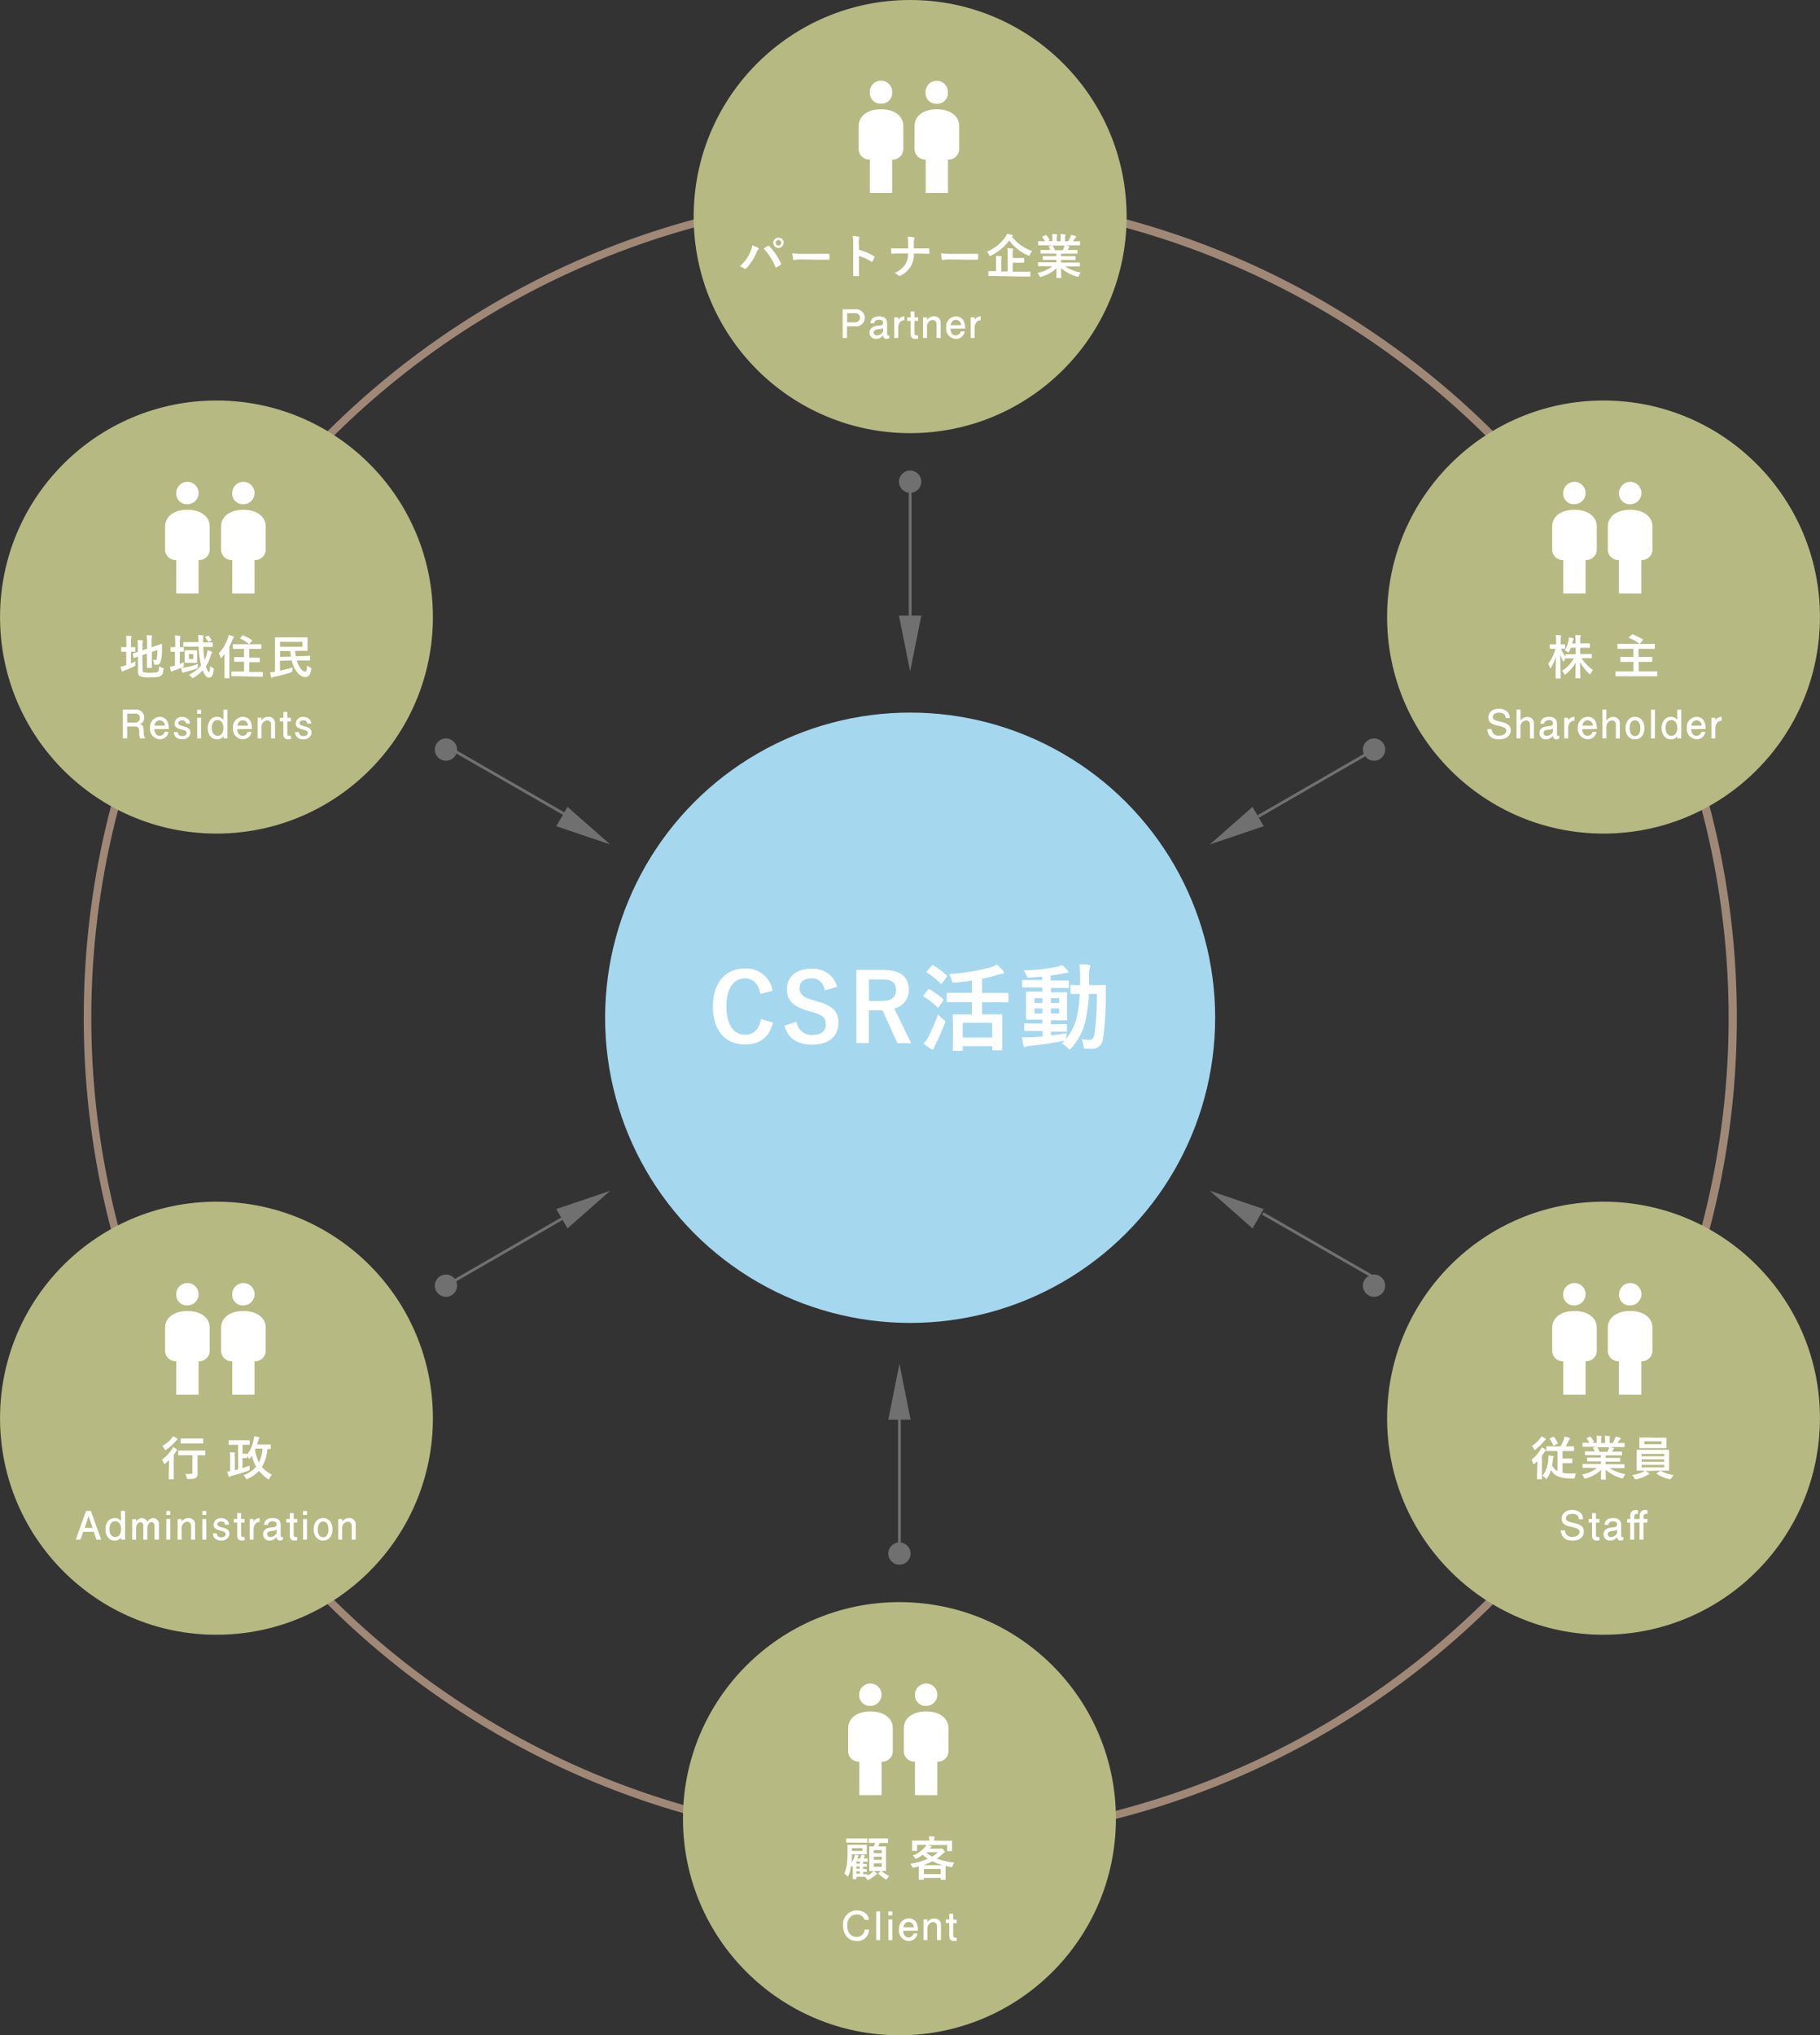
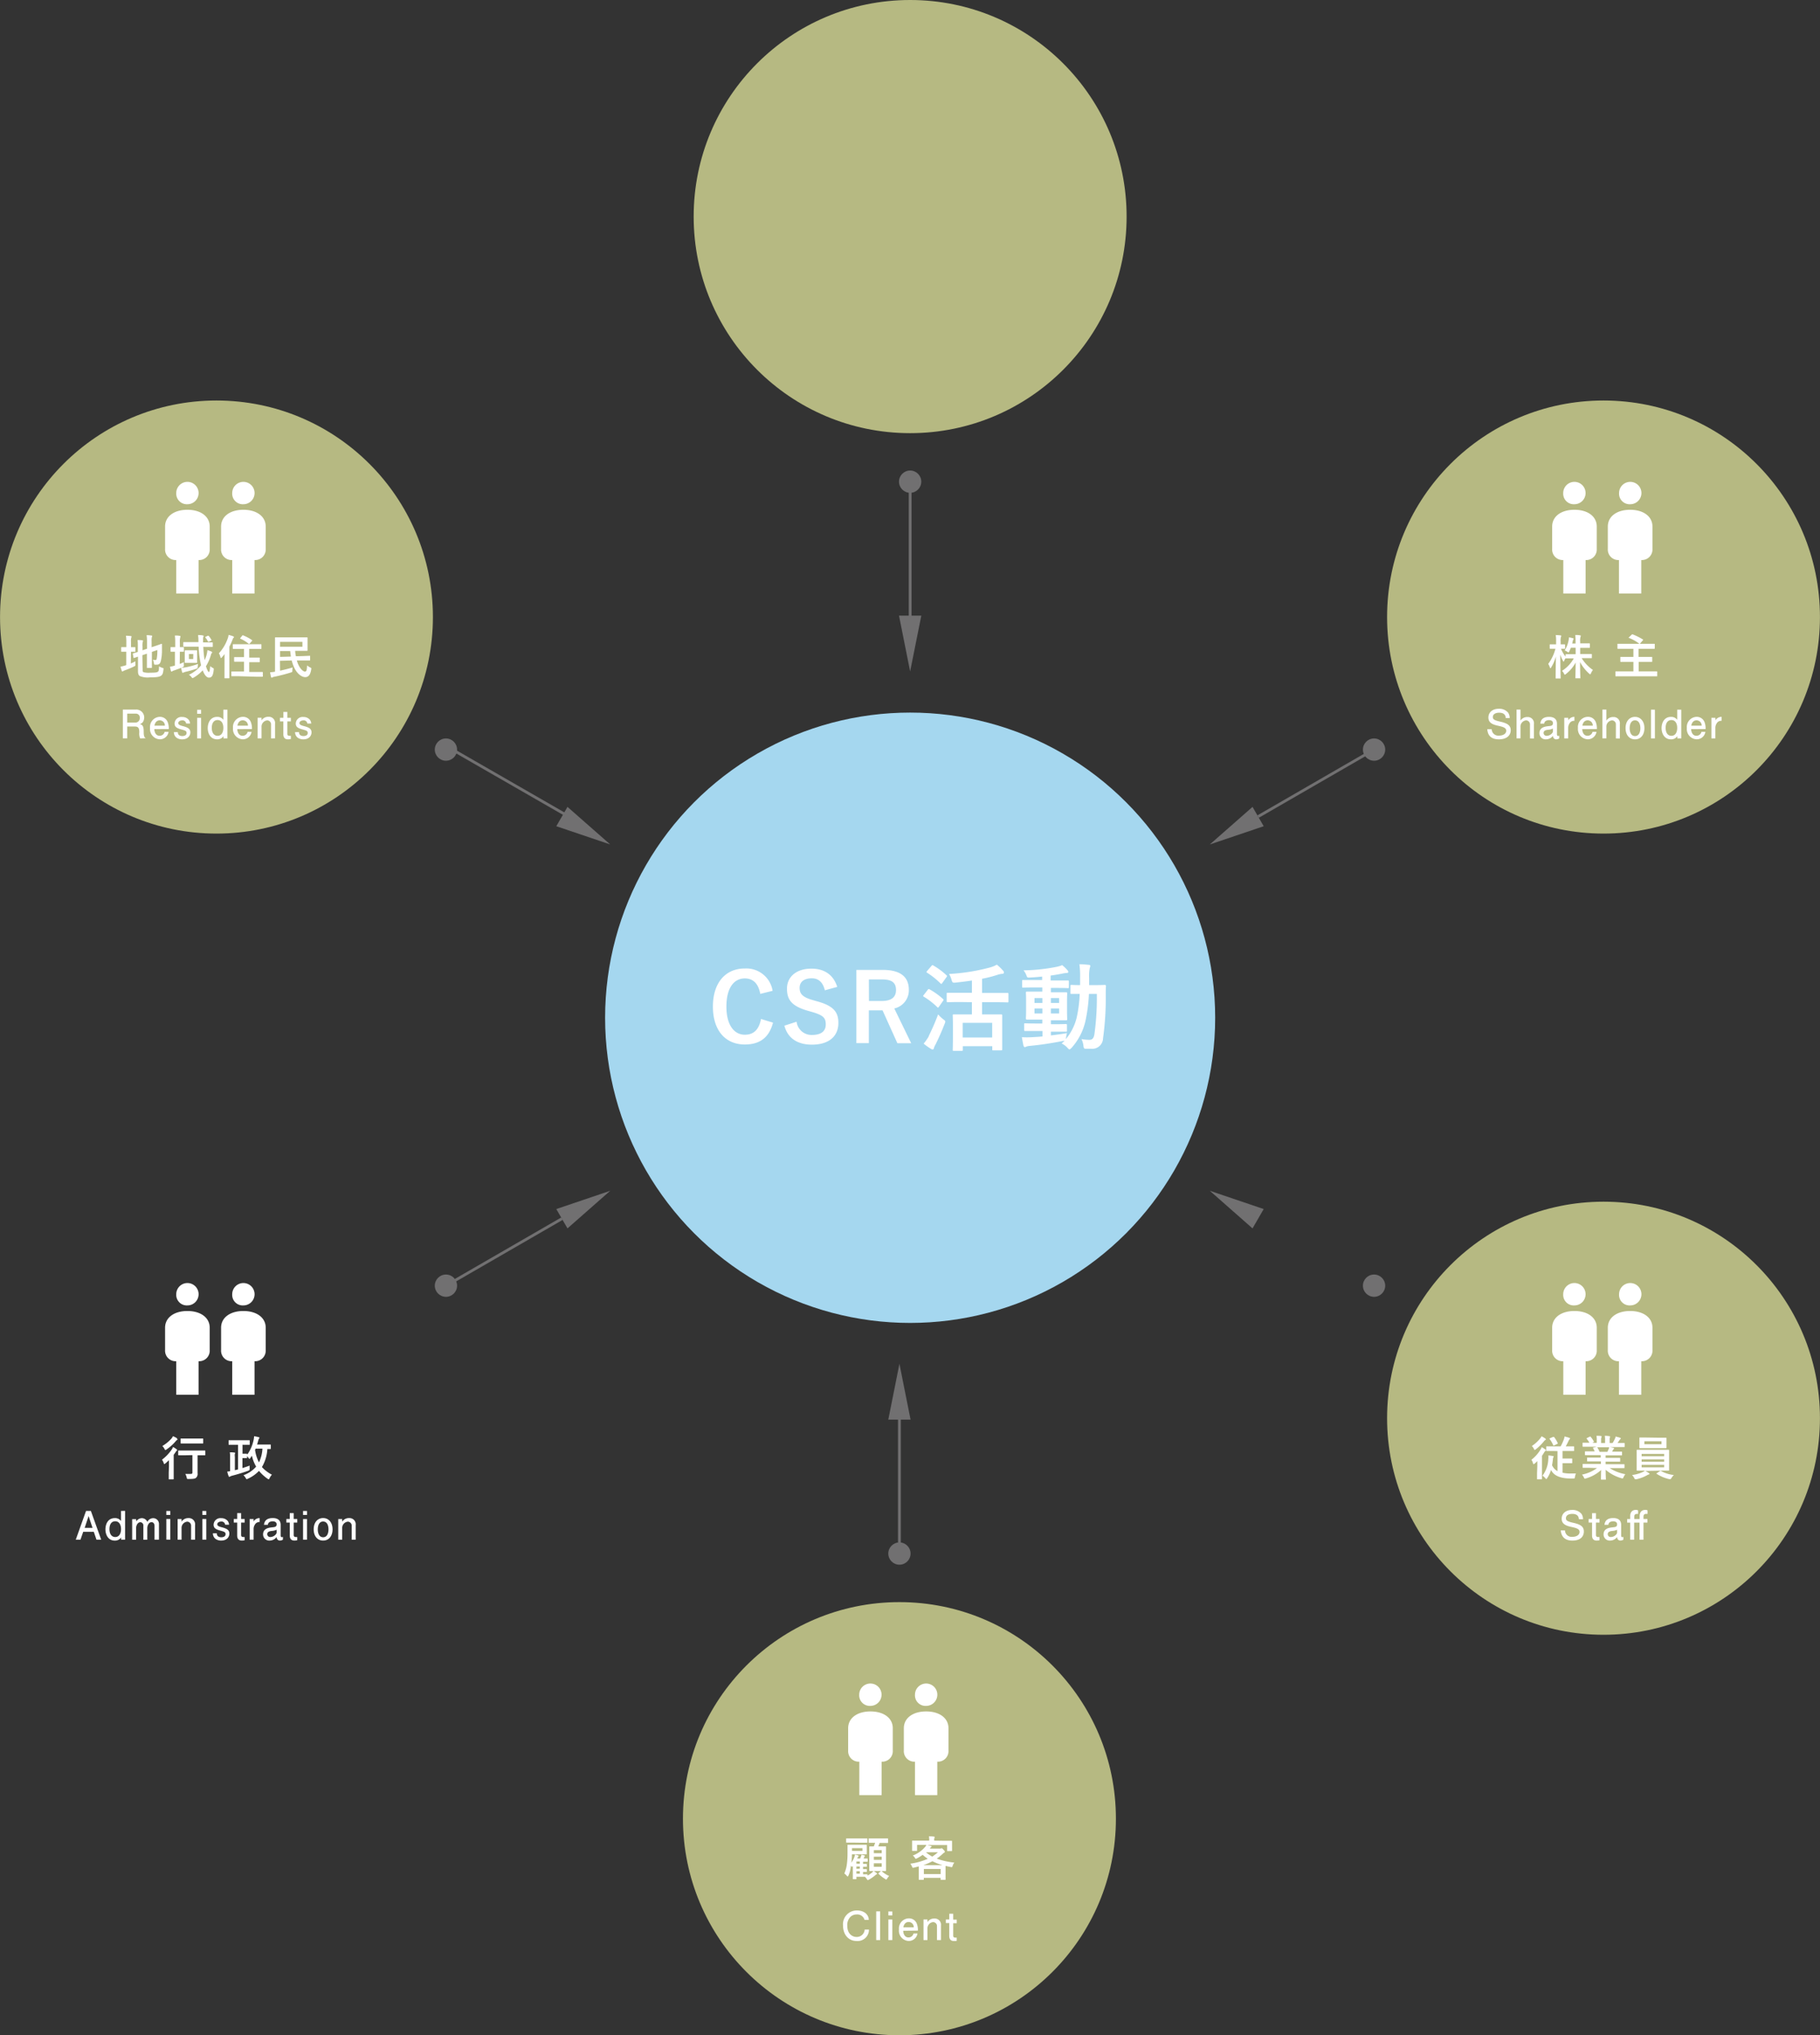
<svg xmlns="http://www.w3.org/2000/svg" viewBox="0 0 462.41 516.86">
  <rect x="0" y="0" width="462.41" height="516.86" fill="#333333" stroke="none" />
  <defs>
    <style>.cls-1{fill:#a5d7ef}.cls-2{fill:#a08877}.cls-3{fill:#b6b982}.cls-4{fill:#fff}.cls-5{fill:#717071}</style>
  </defs>
  <title>article</title>
  <g id="レイヤー_2" data-name="レイヤー 2">
    <g id="body">
      <circle class="cls-1" cx="231.24" cy="258.46" r="77.5" />
-       <path class="cls-2" d="M231.24 50.46a208.06 208.06 0 0 1 81 399.66A208.05 208.05 0 0 1 150.28 66.81a206.61 206.61 0 0 1 81-16.35m0-2c-116 0-210 94-210 210s94 210 210 210 210-94 210-210-94-210-210-210z" />
      <circle class="cls-3" cx="231.24" cy="55" r="55" />
-       <path class="cls-4" d="M221 49h5.67v-8.48a2.67 2.67 0 0 0 2.83-2.83V32c0-2.55-2.26-4.25-5.66-4.25s-5.67 1.7-5.67 4.25v5.67a2.67 2.67 0 0 0 2.83 2.85V49zm2.84-22.68a2.67 2.67 0 0 0 2.83-2.83 2.84 2.84 0 1 0-5.67 0 2.67 2.67 0 0 0 2.84 2.83zM235.19 49h5.67v-8.48a2.68 2.68 0 0 0 2.84-2.83V32c0-2.55-2.27-4.25-5.67-4.25s-5.67 1.7-5.67 4.25v5.67a2.67 2.67 0 0 0 2.83 2.83V49zM238 26.35a2.67 2.67 0 0 0 2.83-2.83 2.84 2.84 0 1 0-5.67 0 2.68 2.68 0 0 0 2.84 2.83zM190.59 64.1a6 6 0 0 0 .53-1.78 11.67 11.67 0 0 1 1.49.61.21.21 0 0 1 .15.19.35.35 0 0 1-.12.24 2.18 2.18 0 0 0-.42.74 13.47 13.47 0 0 1-2.57 4 .45.45 0 0 1-.34.17.39.39 0 0 1-.27-.11 3.17 3.17 0 0 0-1.06-.52 10.84 10.84 0 0 0 2.61-3.54zm4.48-1.64a.34.34 0 0 1 .17-.07.26.26 0 0 1 .18.1 14.94 14.94 0 0 1 3 4.4.37.37 0 0 1 0 .17.24.24 0 0 1-.12.19 6.77 6.77 0 0 1-1 .63c-.15.08-.24.05-.29-.1a15.43 15.43 0 0 0-3-4.67zm4-.81a1.3 1.3 0 1 1-1.29-1.28 1.27 1.27 0 0 1 1.33 1.28zm-2 0a.69.69 0 0 0 .71.71.71.71 0 0 0 0-1.42.69.69 0 0 0-.67.71zm6.45 4.23a9.13 9.13 0 0 0-1.76.15c-.15 0-.24-.07-.28-.26a13 13 0 0 1-.18-1.45 15.31 15.31 0 0 0 2.59.15h6.62c.18 0 .22 0 .22.17a10.65 10.65 0 0 1 0 1.13c0 .14 0 .19-.22.18h-2.67zm14.72-2.46a17.44 17.44 0 0 1 3.82 1.63c.13.08.19.16.13.32a7.73 7.73 0 0 1-.52 1c0 .08-.09.13-.15.13a.16.16 0 0 1-.13-.06 13.34 13.34 0 0 0-3.16-1.44v2.6c0 .78 0 1.48.05 2.35 0 .14-.05.18-.22.18a9.37 9.37 0 0 1-1.06 0c-.17 0-.23 0-.23-.18v-8.27a9.49 9.49 0 0 0-.12-1.77 10.12 10.12 0 0 1 1.5.19c.16 0 .22.11.22.21a.6.6 0 0 1-.09.27 3 3 0 0 0-.09 1.13zm15.57-.34h2.08c.17 0 .22 0 .23.22a7.22 7.22 0 0 1 0 .93c0 .19-.05.23-.23.23-.43 0-1.34-.05-2-.05h-1.7a6.25 6.25 0 0 1-.82 3.28 6.6 6.6 0 0 1-2.56 2.31.52.52 0 0 1-.28.08.32.32 0 0 1-.26-.12 3.46 3.46 0 0 0-1-.66 6 6 0 0 0 2.73-2.15 5.14 5.14 0 0 0 .73-2.77h-2.33c-.59 0-1.27.05-1.73.06-.16 0-.19 0-.22-.23s-.06-.74-.08-1.18c.78.06 1.45.06 2 .06h2.36v-1.78a5.05 5.05 0 0 0-.14-1.21 9.09 9.09 0 0 1 1.59.17c.13 0 .18.08.18.17a.92.92 0 0 1-.08.26 2.19 2.19 0 0 0-.1.73v1.65zm7.51 2.8a9.13 9.13 0 0 0-1.76.15c-.15 0-.24-.07-.28-.26a13 13 0 0 1-.18-1.45 15.31 15.31 0 0 0 2.59.15h6.62c.18 0 .22 0 .22.17a10.65 10.65 0 0 1 0 1.13c0 .14-.05.19-.22.18h-2.67zm15.78-5.78a11.07 11.07 0 0 0 5.13 3.64 3.72 3.72 0 0 0-.54.92c-.08.22-.12.3-.2.3a.94.94 0 0 1-.28-.1 11.46 11.46 0 0 1-4.79-3.79 13.06 13.06 0 0 1-4.61 3.84.91.91 0 0 1-.29.12c-.08 0-.12-.08-.21-.29a3.07 3.07 0 0 0-.57-.82 10.6 10.6 0 0 0 4.63-3.65 3.11 3.11 0 0 0 .45-.89 11.13 11.13 0 0 1 1.29.27c.13 0 .22.09.22.19s-.05.13-.14.18zm-4.35 10h-1.52c-.09 0-.12 0-.12-.12V69c0-.12 0-.14.12-.14h1.84V66.3A5.17 5.17 0 0 0 253 65c.46 0 .93 0 1.36.08.12 0 .19.07.19.13a.61.61 0 0 1-.08.25 2.66 2.66 0 0 0-.08.88v2.59H256v-4.57a6.75 6.75 0 0 0-.08-1.31c.44 0 .93 0 1.34.09.12 0 .19.07.19.13a.66.66 0 0 1-.07.26 2.42 2.42 0 0 0-.07.86v1.12h2.76c.08 0 .13 0 .13.13v.93c0 .12 0 .14-.13.14h-2.76v2.27h4.35c.07 0 .13 0 .13.14v1c0 .1 0 .12-.13.12h-1.5zm12.63-2.51h-1.51c-.07 0-.14 0-.14-.13v-.71c0-.13 0-.14.14-.14h4.51V66h-3.34c-.07 0-.12 0-.12-.14v-.68c0-.13 0-.14.12-.14h3.34v-.63h-3.86c-.07 0-.14 0-.14-.12v-.71c0-.12 0-.13.14-.13h2.34c-.13-.28-.25-.52-.38-.75s-.08-.16.08-.21l.78-.21h-3.43c-.07 0-.14 0-.14-.13v-.74c0-.14 0-.15.14-.15h1.6a5.45 5.45 0 0 0-.69-1c-.07-.09 0-.14.1-.21l.69-.32c.12-.06.16-.05.23 0a6.29 6.29 0 0 1 .8 1.16c.06.11.06.12-.09.2l-.29.15h1.12v-.79a4.31 4.31 0 0 0-.08-1c.38 0 .84 0 1.17.07.09 0 .14 0 .14.11a.58.58 0 0 1-.05.21 2 2 0 0 0-.07.66v.79h1v-.78a5 5 0 0 0-.07-1.06 10.32 10.32 0 0 1 1.15.09c.11 0 .16 0 .16.1a.73.73 0 0 1-.05.2 1.76 1.76 0 0 0-.07.66v.79h.74a7.47 7.47 0 0 0 .55-1 2.18 2.18 0 0 0 .21-.64 8.75 8.75 0 0 1 1.16.31c.11 0 .16.09.16.15a.26.26 0 0 1-.12.21.91.91 0 0 0-.21.23c-.15.25-.32.49-.49.73h1.68c.07 0 .13 0 .13.15v.74c0 .12 0 .13-.13.13h-3.61c.31.06.59.12.95.21.09 0 .15.08.15.15a.22.22 0 0 1-.13.18c-.06 0-.12.17-.17.25l-.21.38h2.33c.07 0 .14 0 .14.13v.71c0 .11 0 .12-.14.12h-4.02v.63h3.56c.07 0 .13 0 .13.14v.68c0 .12 0 .14-.13.14h-3.56v.65h4.66c.07 0 .13 0 .13.14v.71c0 .12 0 .13-.13.13h-3.65a11 11 0 0 0 4 1.55 3.4 3.4 0 0 0-.47.77c-.1.23-.14.31-.26.31a1.08 1.08 0 0 1-.28-.06 10.43 10.43 0 0 1-4-2.14c0 1.42.06 2.17.06 2.37s0 .13-.13.13h-1c-.11 0-.12 0-.12-.13s0-.9.05-2.32a9.68 9.68 0 0 1-3.85 2.14.85.85 0 0 1-.28.07c-.11 0-.15-.08-.26-.31a3.3 3.3 0 0 0-.48-.72 9.82 9.82 0 0 0 3.82-1.66zm4.62-4.05a6.65 6.65 0 0 0 .32-.69 2.18 2.18 0 0 0 .14-.48h-3.06s.06.05.09.09a6.78 6.78 0 0 1 .54 1.08zm-52.66 19.31h-2.14v3h-1.11v-7.3h3.25a2.17 2.17 0 1 1 0 4.32zm0-3.32h-2.1v2.32h2.1a1.16 1.16 0 1 0 0-2.32zm7.87 6.54a.82.82 0 0 1-.7-.36 1.06 1.06 0 0 1-.15-.54 2.21 2.21 0 0 1-1.77.9 1.56 1.56 0 0 1-1.67-1.57c0-1.56 1.53-1.71 2.35-1.8.61-.06 1.09-.1 1.09-.76s-.65-.76-1-.76-1.17.11-1.22.89h-1c.1-.58.31-1.72 2.25-1.72 1 0 2 .38 2 1.74v2.68c0 .23.06.44.32.44a.37.37 0 0 0 .25-.11v.75a1.53 1.53 0 0 1-.75.22zm-.85-2.75a3.53 3.53 0 0 1-1.32.31c-.42.07-1.06.17-1.06.82a.73.73 0 0 0 .78.72c.85 0 1.6-.7 1.6-1.16zm4.42-1.62a2.2 2.2 0 0 0-.57 1.33v2.8h-1v-5.24h1l.05.62a1.78 1.78 0 0 1 1.37-.86.36.36 0 0 1 .16 0v1a1.36 1.36 0 0 0-1.01.35zm3.75 4.37c-.9 0-1.18-.59-1.18-1.29V81.5h-.86v-.91h.86V79.1h1v1.49h.9v.91h-.9v3.16c0 .4.25.51.59.51a2.24 2.24 0 0 0 .31 0V86a2.7 2.7 0 0 1-.72.07zm5.41-.24v-3.51a1 1 0 0 0-1-1.06 1.6 1.6 0 0 0-1.42 1.7v2.87h-1v-5.24h1v.67a2 2 0 0 1 1.75-.91 1.58 1.58 0 0 1 1.73 1.79v3.69zm3.54-2.37c0 .39.18 1.7 1.34 1.7a1.29 1.29 0 0 0 1.28-1h1a2.22 2.22 0 0 1-2.25 1.91 2.61 2.61 0 0 1-2.46-2.89 2.57 2.57 0 0 1 2.51-2.83 2.1 2.1 0 0 1 2.05 1.4 4.5 4.5 0 0 1 .25 1.71zm1.39-2.23c-1.06 0-1.29 1-1.36 1.36h2.65a1.31 1.31 0 0 0-1.29-1.36zm5.33.47a2.2 2.2 0 0 0-.57 1.33v2.8h-1v-5.24h1v.62a1.78 1.78 0 0 1 1.37-.86.36.36 0 0 1 .16 0v1a1.36 1.36 0 0 0-.96.35z" />
      <circle class="cls-5" cx="231.24" cy="122.32" r="2.83" />
      <path class="cls-5" d="M231.24 170.51l-2.83-14.17h5.67l-2.84 14.17zm-.35-48.19h.71v34.02h-.71z" />
      <circle class="cls-3" cx="55" cy="156.7" r="54.99" />
      <circle class="cls-5" cx="113.3" cy="190.36" r="2.83" />
      <path class="cls-5" d="M155.04 214.45l-13.7-4.63 2.84-4.91 10.86 9.54z" />
      <path class="cls-5" transform="matrix(.5 -.87 .87 .5 -108.2 210.31)" d="M127.68 181.85h.71v34.02h-.71z" />
-       <circle class="cls-3" cx="55" cy="360.16" r="54.99" />
      <circle class="cls-5" cx="113.3" cy="326.5" r="2.83" />
      <path class="cls-5" d="M155.04 302.4l-10.86 9.55-2.84-4.91 13.7-4.64z" />
      <path class="cls-5" transform="rotate(-30 128.036 317.987)" d="M111.02 317.64h34.02v.71h-34.02z" />
      <circle class="cls-3" cx="228.52" cy="461.86" r="55" />
      <circle class="cls-5" cx="228.52" cy="394.53" r="2.83" />
      <path class="cls-5" d="M228.52 346.34l2.83 14.18h-5.66l2.83-14.18zm-.36 14.18h.71v34.02h-.71z" />
      <circle class="cls-3" cx="407.41" cy="360.16" r="54.99" />
      <circle class="cls-5" cx="349.11" cy="326.5" r="2.83" />
      <path class="cls-5" d="M307.38 302.4l13.69 4.64-2.84 4.91-10.85-9.55z" />
-       <path class="cls-5" transform="matrix(.5 -.87 .87 .5 -108.2 448.58)" d="M334.02 300.99h.71v34.02h-.71z" />
      <circle class="cls-5" cx="349.11" cy="190.36" r="2.83" />
      <path class="cls-5" d="M307.38 214.45l10.85-9.54 2.84 4.91-13.69 4.63z" />
      <path class="cls-5" transform="rotate(-30 334.377 198.856)" d="M317.37 198.51h34.02v.71h-34.02z" />
      <circle class="cls-3" cx="407.41" cy="156.7" r="54.99" />
      <path class="cls-4" d="M397.19 150.72h5.67v-8.5a2.67 2.67 0 0 0 2.83-2.83v-5.67c0-2.56-2.26-4.26-5.67-4.26s-5.66 1.7-5.66 4.26v5.67a2.67 2.67 0 0 0 2.83 2.83v8.5zm2.81-22.67a2.84 2.84 0 1 0-2.83-2.84 2.68 2.68 0 0 0 2.83 2.84zm11.36 22.67H417v-8.5a2.68 2.68 0 0 0 2.84-2.83v-5.67c0-2.56-2.27-4.26-5.67-4.26s-5.67 1.7-5.67 4.26v5.67a2.67 2.67 0 0 0 2.83 2.83v8.5zm2.84-22.67a2.84 2.84 0 1 0-2.84-2.84 2.68 2.68 0 0 0 2.84 2.84zm-15.09 36.45a9.14 9.14 0 0 1-.42.94c-.08.17-.12.24-.19.24s-.13-.05-.28-.15a2.41 2.41 0 0 0-.68-.35 7.51 7.51 0 0 0 1-2.58 3.36 3.36 0 0 0 .08-.74 8.48 8.48 0 0 1 1 .21c.11 0 .19.07.19.16a.45.45 0 0 1-.09.23 1.24 1.24 0 0 0-.15.44c0 .17-.08.34-.13.52h.87V163a12.1 12.1 0 0 0-.09-1.74c.45 0 .81 0 1.21.09.13 0 .21.06.21.12a.61.61 0 0 1-.08.26 3.81 3.81 0 0 0-.08 1.25v.41h2.33c.07 0 .13 0 .13.15v.85c0 .12 0 .13-.13.13h-2.33v1.57h2.84c.07 0 .12 0 .12.12v.79c0 .13 0 .14-.12.14h-2.46a10.15 10.15 0 0 0 2.86 3 3.18 3.18 0 0 0-.5.85c-.08.17-.12.24-.2.24s-.13-.05-.25-.15a10.64 10.64 0 0 1-2.32-2.95c0 1.89.07 3.73.07 4s0 .12-.13.12h-1c-.12 0-.13 0-.13-.12s.05-2 .07-3.88a9.16 9.16 0 0 1-2.48 2.92.63.63 0 0 1-.28.16c-.07 0-.12-.08-.2-.26a2.13 2.13 0 0 0-.52-.7 8.91 8.91 0 0 0 3-3.17h-2.14c-.12.23-.24.46-.31.64s-.1.19-.14.19-.09-.07-.16-.21a10.61 10.61 0 0 1-.67-1.56c0 3.16.08 5.69.08 5.91s0 .13-.13.13h-1c-.13 0-.14 0-.14-.13s0-2.61.08-5.46a11.37 11.37 0 0 1-1.22 2.8c-.08.12-.14.19-.18.19s-.1-.07-.15-.21a3.56 3.56 0 0 0-.41-.89 11.29 11.29 0 0 0 1.83-3.85h-1.31c-.12 0-.14 0-.14-.13v-.85c0-.12 0-.14.14-.14h1.48v-.72a9.38 9.38 0 0 0-.09-1.63 10.48 10.48 0 0 1 1.2.08c.12 0 .2.06.2.12a.61.61 0 0 1-.07.25 3.1 3.1 0 0 0-.09 1.17v.73h1c.08 0 .13 0 .13.14v.85c0 .12 0 .13-.13.13h-.91a8.8 8.8 0 0 0 1.16 2v-.49c0-.11 0-.12.13-.12h2.44v-1.64zm14.35 3.58h-1.65c-.07 0-.13 0-.13-.14v-1c0-.11 0-.12.13-.12H415v-2.06h-3.92c-.08 0-.14 0-.14-.14v-1c0-.12 0-.13.14-.13h9.21c.07 0 .14 0 .14.13v1c0 .12 0 .14-.14.14h-3.99v2.06h3.35c.07 0 .13 0 .13.12v1c0 .12 0 .14-.13.14h-3.31v2.42h4.58c.07 0 .13 0 .13.12v1c0 .12 0 .13-.13.13h-10.36c-.07 0-.13 0-.13-.13v-1c0-.11 0-.12.13-.12H415v-2.42zm1.11-6.91c.11-.1.12-.1.24-.07a15.45 15.45 0 0 1 2.58 1.28c.06 0 .08.06.08.1s0 .07-.07.13l-.71.82c-.11.11-.14.12-.25 0a10.65 10.65 0 0 0-2.52-1.41c-.06 0-.1 0-.1-.08s0-.07.09-.13zm-33.75 26.59c-2.66 0-2.87-1.84-2.95-2.57H379a1.68 1.68 0 0 0 1.89 1.62c1 0 1.8-.47 1.8-1.24s-.86-1-2.13-1.28c-1.48-.32-2.4-.81-2.4-2.08s1-2.22 2.66-2.22a2.93 2.93 0 0 1 2.36 1 2.43 2.43 0 0 1 .39 1.36h-1c-.06-1.18-1-1.36-1.68-1.36s-1.6.24-1.6 1.11c0 .53.26.8 1.87 1.16 1.81.41 2.67.93 2.67 2.2s-.99 2.3-3.01 2.3zm7.9-.24V184a1 1 0 0 0-1-1.06 1.59 1.59 0 0 0-1.41 1.7v2.86h-1v-7.29h1V183a2 2 0 0 1 1.74-.91 1.58 1.58 0 0 1 1.68 1.79v3.68zm6.69.24a.82.82 0 0 1-.7-.36 1.06 1.06 0 0 1-.15-.54 2.21 2.21 0 0 1-1.76.9 1.55 1.55 0 0 1-1.67-1.56c0-1.56 1.52-1.71 2.35-1.8.6-.06 1.08-.1 1.08-.76s-.65-.76-1-.76-1.16.11-1.22.89h-1c.1-.58.31-1.72 2.24-1.72 1 0 2 .38 2 1.74v2.67c0 .23.06.44.32.44a.33.33 0 0 0 .25-.11v.75a1.53 1.53 0 0 1-.74.22zm-.85-2.74a3.53 3.53 0 0 1-1.32.31c-.42.07-1.06.17-1.06.81a.73.73 0 0 0 .79.72c.84 0 1.59-.69 1.59-1.15zm4.44-1.62a2.2 2.2 0 0 0-.57 1.33v2.79h-1v-5.23h1l.05.62a1.78 1.78 0 0 1 1.37-.86.36.36 0 0 1 .16 0v1a1.36 1.36 0 0 0-1.01.35zm3 1.76c0 .38.18 1.69 1.34 1.69a1.29 1.29 0 0 0 1.28-1h1a2.22 2.22 0 0 1-2.25 1.9 2.61 2.61 0 0 1-2.46-2.88 2.57 2.57 0 0 1 2.51-2.83 2.1 2.1 0 0 1 2.05 1.4 4.5 4.5 0 0 1 .25 1.71zm1.39-2.23c-1.06 0-1.29 1-1.36 1.36h2.65a1.31 1.31 0 0 0-1.32-1.36zm7.16 4.59V184a1 1 0 0 0-1-1.06 1.6 1.6 0 0 0-1.42 1.7v2.86h-1v-7.29h1V183a2 2 0 0 1 1.75-.91 1.58 1.58 0 0 1 1.68 1.79v3.68zm4.86.24c-1.41 0-2.4-1.09-2.4-2.85s1-2.86 2.4-2.86 2.39 1.12 2.39 2.86-.96 2.85-2.39 2.85zm0-4.83c-1 0-1.36 1-1.36 2s.37 2 1.36 2 1.36-1 1.36-2-.36-2-1.36-2zm4.06 4.59v-7.29h1v7.29zm7.69-7.29v7.29h-1v-.56a1.89 1.89 0 0 1-1.6.8c-1.74 0-2.4-1.55-2.4-2.85s.62-2.86 2.41-2.86a1.87 1.87 0 0 1 1.56.74v-2.56zm-2.5 6.63c1 0 1.47-.9 1.47-2s-.46-2-1.47-2-1.47.84-1.47 2 .51 2 1.47 2zm5.01-1.7c0 .38.18 1.69 1.34 1.69a1.29 1.29 0 0 0 1.28-1h1a2.22 2.22 0 0 1-2.25 1.9 2.61 2.61 0 0 1-2.46-2.88 2.57 2.57 0 0 1 2.51-2.83 2.1 2.1 0 0 1 2 1.4 4.5 4.5 0 0 1 .25 1.71zm1.39-2.23c-1.06 0-1.29 1-1.36 1.36h2.65a1.31 1.31 0 0 0-1.29-1.36zm5.33.47a2.2 2.2 0 0 0-.57 1.33v2.79h-1v-5.23h1l.05.62a1.78 1.78 0 0 1 1.37-.86.36.36 0 0 1 .16 0v1a1.36 1.36 0 0 0-1.01.35zm-39.2 170.79h5.67v-8.51a2.67 2.67 0 0 0 2.83-2.83v-5.67c0-2.55-2.26-4.25-5.67-4.25s-5.66 1.7-5.66 4.25v5.67a2.67 2.67 0 0 0 2.83 2.83v8.51zm2.81-22.68a2.84 2.84 0 1 0-2.83-2.83 2.67 2.67 0 0 0 2.83 2.83zm11.36 22.68H417v-8.51a2.68 2.68 0 0 0 2.84-2.83v-5.67c0-2.55-2.27-4.25-5.67-4.25s-5.67 1.7-5.67 4.25v5.67a2.67 2.67 0 0 0 2.83 2.83v8.51zm2.84-22.68a2.84 2.84 0 1 0-2.84-2.83 2.67 2.67 0 0 0 2.84 2.83zm-23.61 40.8v-1.26c-.22.22-.45.44-.68.63a.69.69 0 0 1-.28.15c-.06 0-.09-.07-.14-.25a2.38 2.38 0 0 0-.41-.86 9.69 9.69 0 0 0 2.31-2.58 3.85 3.85 0 0 0 .33-.64 9.07 9.07 0 0 1 .89.58c.1.08.15.13.15.23s0 .12-.13.18a1.28 1.28 0 0 0-.34.41 8.06 8.06 0 0 1-.51.79v5.87c0 .07 0 .12-.12.12h-1c-.12 0-.14 0-.14-.12v-1.48zm2-7c.11.07.17.13.17.22a.15.15 0 0 1-.12.15 1.15 1.15 0 0 0-.36.33 13.5 13.5 0 0 1-2.08 2.05c-.14.09-.22.15-.28.15s-.12-.08-.2-.27a2.57 2.57 0 0 0-.52-.73 8.79 8.79 0 0 0 2.1-1.91 3.53 3.53 0 0 0 .37-.55 5.8 5.8 0 0 1 .94.56zm2 3.17h-1.62c-.08 0-.12 0-.12-.12v-.92c0-.12 0-.14.12-.14h3.55a12.66 12.66 0 0 0 .8-1.75 3.84 3.84 0 0 0 .19-.75c.44.1.82.21 1.22.34.1 0 .16.1.16.17a.32.32 0 0 1-.1.2 1.2 1.2 0 0 0-.26.39c-.18.38-.39.82-.71 1.4h1.99c.08 0 .13 0 .13.14v.92c0 .11 0 .12-.13.12H397v1.91h2.31c.1 0 .15 0 .15.14v.92c0 .12 0 .13-.15.13H397V374a9.23 9.23 0 0 0 2.08.2h1.32a3 3 0 0 0-.25.87c-.05.38-.06.38-.43.4s-.6 0-.9 0c-2.63-.08-4.08-.82-4.75-2.17a7.59 7.59 0 0 1-1 2.11c-.09.14-.15.2-.21.2s-.12-.06-.22-.2a3.23 3.23 0 0 0-.74-.66 7.45 7.45 0 0 0 1.48-4.26 3.65 3.65 0 0 0 0-.87c.42 0 .81.09 1.11.13s.25.09.25.16a.4.4 0 0 1-.09.2 1.1 1.1 0 0 0-.09.42c-.06.54-.13 1.07-.23 1.56a3.19 3.19 0 0 0 1.39 1.51v-5.09zm0-3.57h.24a7.63 7.63 0 0 1 .94 1.55c.05.12.05.14-.1.21l-.8.39c-.15.07-.18.08-.24-.05a7.66 7.66 0 0 0-.9-1.56c-.08-.11-.06-.14.07-.2zm9.16 7.84h-1.51c-.07 0-.14 0-.14-.13v-.71c0-.13 0-.14.14-.14h4.51v-.65h-3.4c-.07 0-.12 0-.12-.14v-.68c0-.13 0-.14.12-.14h3.34v-.63h-3.86c-.07 0-.14 0-.14-.12v-.71c0-.12 0-.13.14-.13h2.34c-.13-.28-.25-.52-.38-.75s-.08-.16.08-.21l.78-.21h-3.43c-.07 0-.14 0-.14-.13v-.74c0-.14 0-.15.14-.15h1.59a5 5 0 0 0-.68-1c-.07-.09 0-.14.1-.21l.69-.32c.12-.06.16-.05.23.05a6.29 6.29 0 0 1 .8 1.16c.06.11.06.12-.09.2l-.29.15h1.12v-.79a4.31 4.31 0 0 0-.08-1c.38 0 .84 0 1.17.07.09 0 .14 0 .14.11a.58.58 0 0 1-.05.21 2 2 0 0 0-.07.66v.79h1v-.78a5 5 0 0 0-.07-1.06 10.32 10.32 0 0 1 1.15.09c.11 0 .16 0 .16.1a.73.73 0 0 1 0 .2 1.76 1.76 0 0 0-.07.66v.79h.74a8.81 8.81 0 0 0 .55-1 2.18 2.18 0 0 0 .21-.64 8.75 8.75 0 0 1 1.16.31c.11 0 .16.09.16.15a.26.26 0 0 1-.12.21.91.91 0 0 0-.21.23c-.15.25-.32.49-.49.73h1.68c.07 0 .13 0 .13.15v.74c0 .12 0 .13-.13.13H409c.31.06.59.12.95.21.09 0 .15.08.15.15a.22.22 0 0 1-.13.18c-.06 0-.12.17-.17.25l-.21.38h2.38c.07 0 .14 0 .14.13v.71c0 .11 0 .12-.14.12h-4.03v.63h3.57c.08 0 .13 0 .13.14v.68c0 .12 0 .14-.13.14h-3.57v.65h4.67c.07 0 .13 0 .13.14v.71c0 .12 0 .13-.13.13h-3.65a11 11 0 0 0 4 1.55 3.4 3.4 0 0 0-.47.77c-.1.23-.14.31-.26.31a1.08 1.08 0 0 1-.28-.06 10.43 10.43 0 0 1-4-2.14c0 1.42.06 2.17.06 2.37s0 .13-.13.13h-1c-.11 0-.12 0-.12-.13s0-.9.05-2.32a9.68 9.68 0 0 1-3.85 2.14.85.85 0 0 1-.28.07c-.11 0-.16-.08-.26-.31a3.3 3.3 0 0 0-.48-.72 9.82 9.82 0 0 0 3.82-1.66zm4.63-4.05a6.65 6.65 0 0 0 .32-.69 2.18 2.18 0 0 0 .14-.48h-3.06a.22.22 0 0 1 .09.1 7.07 7.07 0 0 1 .54 1.07zm9.62 4.85a5.61 5.61 0 0 1 .93.54c.12.08.15.12.15.19s-.07.14-.19.17a1.83 1.83 0 0 0-.47.21 9.65 9.65 0 0 1-2.67 1h-.25c-.14 0-.17-.08-.29-.32a3.54 3.54 0 0 0-.55-.76 9 9 0 0 0 2.67-.74 2.17 2.17 0 0 0 .6-.37h-1.95c-.07 0-.15 0-.15-.13v-5.02c0-.07 0-.14.15-.14h7.96c.07 0 .13 0 .13.14v5.02c0 .06 0 .13-.13.13h-1.67zm3.67-8.44h1.61c.07 0 .13 0 .13.13v2.38c0 .07 0 .13-.13.13h-6.63c-.08 0-.13 0-.13-.13v-2.43c0-.08 0-.13.13-.13h1.6zm-4.58 4.7h5.72v-.59h-5.72zm5.72 1.39v-.6h-5.72v.6zm0 .8h-5.72v.63h5.72zm-.67-6h-4.35v.76h4.35zm-.42 7.6a.31.31 0 0 1 .16-.07h.09a8.55 8.55 0 0 0 3.3 1.05 4.46 4.46 0 0 0-.59.74c-.14.22-.19.31-.31.31h-.25a9.89 9.89 0 0 1-3.18-1.33c-.05 0-.07-.06-.07-.1s0-.07.12-.12zm-22.19 17.63c-2.67 0-2.88-1.85-3-2.58h1.09a1.68 1.68 0 0 0 1.9 1.63c1 0 1.8-.47 1.8-1.25s-.86-1-2.13-1.28c-1.49-.32-2.41-.81-2.41-2.08s1-2.22 2.67-2.22a2.94 2.94 0 0 1 2.36 1 2.43 2.43 0 0 1 .39 1.36h-1.05c-.06-1.18-1-1.36-1.69-1.36s-1.6.24-1.6 1.11c0 .53.26.8 1.88 1.16 1.81.41 2.67.93 2.67 2.2s-.86 2.31-2.88 2.31zm6.14 0c-.9 0-1.18-.59-1.18-1.29v-3.28h-.86v-.91h.86v-1.49h1v1.49h.9v.91h-.9v3.16c0 .4.25.51.59.51a2.24 2.24 0 0 0 .31 0v.81a2.7 2.7 0 0 1-.72.09zm6.04 0a.82.82 0 0 1-.7-.36 1.06 1.06 0 0 1-.15-.54 2.21 2.21 0 0 1-1.77.9 1.56 1.56 0 0 1-1.67-1.57c0-1.56 1.53-1.71 2.35-1.8.61-.06 1.09-.1 1.09-.76s-.65-.76-1-.76-1.17.11-1.22.89h-1c.1-.58.31-1.72 2.25-1.72 1 0 2 .38 2 1.74v2.68c0 .23.06.44.32.44a.37.37 0 0 0 .25-.11v.74a1.53 1.53 0 0 1-.75.23zm-.85-2.75a3.53 3.53 0 0 1-1.32.31c-.42.07-1.06.17-1.06.82a.73.73 0 0 0 .78.72c.85 0 1.6-.7 1.6-1.16zm7.37-4.03c-.5 0-.67.29-.67.73v.57h1v.91h-1V391h-1v-4.33h-1.37V391h-1v-4.33h-.77v-.91h.77V385c0-1 .56-1.56 1.4-1.56a1.25 1.25 0 0 1 .61.13v.89a1.62 1.62 0 0 0-.31 0c-.51 0-.67.29-.67.73v.57h1.37V385c0-1 .56-1.56 1.4-1.56a1.19 1.19 0 0 1 .61.13v.89a1.62 1.62 0 0 0-.37-.01zM218.3 455.88h5.7v-8.5a2.67 2.67 0 0 0 2.83-2.83v-5.67c0-2.56-2.27-4.26-5.67-4.26s-5.67 1.7-5.67 4.26v5.67a2.68 2.68 0 0 0 2.84 2.83v8.5zm2.83-22.67a2.84 2.84 0 1 0-2.83-2.84 2.69 2.69 0 0 0 2.83 2.84zm11.34 22.67h5.67v-8.5a2.68 2.68 0 0 0 2.84-2.83v-5.67c0-2.56-2.27-4.26-5.67-4.26s-5.67 1.7-5.67 4.26v5.67a2.67 2.67 0 0 0 2.83 2.83v8.5zm2.84-22.67a2.84 2.84 0 1 0-2.84-2.84 2.68 2.68 0 0 0 2.84 2.84zm-14.91 43.1a5.68 5.68 0 0 0 1.17-.79 2.73 2.73 0 0 0 .36-.39 4.93 4.93 0 0 1 .77.52c.1.07.13.12.13.19s0 .12-.14.16a1.05 1.05 0 0 0-.31.22 9.33 9.33 0 0 1-1.6 1.11.79.79 0 0 1-.3.12c-.08 0-.14-.08-.26-.27a3 3 0 0 0-.48-.58h-2.15v.49c0 .11 0 .13-.11.13h-.67c-.12 0-.13 0-.13-.13v-3.21c-.11.13-.17.19-.23.19s-.09-.05-.16-.13a.6.6 0 0 0-.11-.14 7.08 7.08 0 0 1-.63 2.53c-.07.14-.13.21-.19.21s-.11-.06-.21-.17a2.78 2.78 0 0 0-.63-.59 8.74 8.74 0 0 0 .66-2.49 20.12 20.12 0 0 0 .15-2.57v-2.11c0-.11 0-.13.13-.13h4.63c.07 0 .13 0 .13.13v2.17c0 .08 0 .13-.13.13h-3.63a19.23 19.23 0 0 1-.15 2.13 7.75 7.75 0 0 0 .71-1.31 3 3 0 0 0 .2-.76 6.6 6.6 0 0 1 .79.22c.1 0 .14.06.14.12s0 .09-.09.16a2.29 2.29 0 0 0-.27.5h.74a3.38 3.38 0 0 0 .19-.43 3.06 3.06 0 0 0 .15-.53 5.2 5.2 0 0 1 .75.18c.09 0 .12.06.12.12s0 .08-.07.13a.3.3 0 0 0-.08.15l-.18.38h.91c.07 0 .13 0 .13.14v.55c0 .12 0 .13-.13.13h-1.04v.55h.83c.06 0 .13 0 .13.14v.48c0 .1 0 .12-.13.12h-.83v.57h.83c.06 0 .13 0 .13.13v.48c0 .11 0 .12-.13.12h-.83v.6h1c.11 0 .13 0 .13.14zm-3.85-8.38h-1.44c-.07 0-.13 0-.13-.13v-.8c0-.12 0-.13.13-.13h5.13c.07 0 .14 0 .14.13v.83c0 .12 0 .13-.14.13h-1.44zm2.57 1.41h-2.65v.7h2.65zm-.66 3.94v-.55h-.87v.55zm0 1.25V474h-.87v.57zm0 1.28v-.6h-.87v.6zm3.87-7.83h-1.5c-.07 0-.12 0-.12-.13V467c0-.12 0-.13.12-.13h4.68c.07 0 .12 0 .12.13v.89c0 .12 0 .13-.12.13h-2.02c-.12.33-.23.61-.35.88h1.85c.09 0 .13 0 .13.13v5.98c0 .08 0 .14-.13.14H221c-.08 0-.14 0-.14-.14v-5.98c0-.09 0-.13.14-.13h1c.13-.3.23-.57.34-.88zm-.31 1.87v.77h2v-.77zm2 2.46v-.8h-2v.8zm0 .88h-2v.88h2zm-.24 2c.12-.08.16-.08.25 0a6.38 6.38 0 0 0 1.88 1.21 4 4 0 0 0-.49.64c-.12.19-.15.27-.24.27s-.13 0-.27-.13a8.62 8.62 0 0 1-1.69-1.32c-.09-.09-.08-.13.06-.24zm16.39-7.72h1.59c.08 0 .13 0 .13.13v2.35c0 .07 0 .13-.13.13h-1c-.12 0-.13 0-.13-.13v-1.4h-5.1a8.78 8.78 0 0 1 1 .24c.1 0 .16.07.16.14s-.06.12-.14.17a1.07 1.07 0 0 0-.23.24l-.09.12h2.54a.67.67 0 0 0 .3-.05.64.64 0 0 1 .17-.05c.07 0 .18.05.48.38s.33.4.33.52a.2.2 0 0 1-.15.21 1.94 1.94 0 0 0-.42.34A12 12 0 0 1 238 472a18.18 18.18 0 0 0 4.46 1 3 3 0 0 0-.45.9c-.1.3-.1.3-.47.23s-.89-.18-1.3-.29v3.42c0 .06 0 .13-.13.13h-1c-.12 0-.13 0-.13-.13v-.37h-4.27v.35c0 .13 0 .14-.13.14h-1c-.13 0-.15 0-.15-.14v-3.26l-1.19.3c-.37.08-.37.08-.51-.23a2.78 2.78 0 0 0-.45-.76 16.69 16.69 0 0 0 4.44-1.25 11.31 11.31 0 0 1-1.29-1 11.76 11.76 0 0 1-1.46.89 1.15 1.15 0 0 1-.29.12c-.07 0-.11-.06-.19-.19a2 2 0 0 0-.58-.64 7.94 7.94 0 0 0 3.1-2.15 3 3 0 0 0 .36-.56H233v1.4c0 .12 0 .13-.13.13h-1c-.12 0-.14 0-.14-.13v-2.35c0-.09 0-.13.14-.13h4.22v-.19a3.4 3.4 0 0 0-.09-.9c.42 0 .88 0 1.29.07.13 0 .19.06.19.12a.62.62 0 0 1-.07.23 1.35 1.35 0 0 0-.06.49v.18zm-.69 6.19a14 14 0 0 1-2.58-1 14.32 14.32 0 0 1-2.32 1zm-4.75 2.26H239v-1.29h-4.27zm.56-5.51a9 9 0 0 0 1.57 1.07 10.7 10.7 0 0 0 1.42-1.09h-3zm-17.6 22.51c-2.2 0-3.5-1.71-3.5-3.93a3.5 3.5 0 0 1 3.55-3.83c1.63 0 2.94.89 3 2.39h-1.09a1.91 1.91 0 0 0-2-1.37 2.35 2.35 0 0 0-1.48.51 2.94 2.94 0 0 0-.9 2.37c0 2.07 1.32 2.83 2.34 2.83a2 2 0 0 0 2.08-1.87h1.09a2.88 2.88 0 0 1-3.09 2.9zm4.93-.24v-7.29h1v7.29zm3.09-6.26v-1h1v1zm0 6.26v-5.23h1v5.23zm3.77-2.36c0 .39.18 1.69 1.34 1.69a1.29 1.29 0 0 0 1.28-1h1a2.22 2.22 0 0 1-2.25 1.9 2.6 2.6 0 0 1-2.45-2.91 2.57 2.57 0 0 1 2.51-2.83 2.1 2.1 0 0 1 2.05 1.4 4.5 4.5 0 0 1 .25 1.71zm1.39-2.23c-1.06 0-1.29 1-1.36 1.36h2.65a1.31 1.31 0 0 0-1.29-1.36zm7.19 4.59v-3.5a1 1 0 0 0-1-1.06 1.6 1.6 0 0 0-1.42 1.7v2.86h-1v-5.23h1v.67a2 2 0 0 1 1.75-.91 1.58 1.58 0 0 1 1.68 1.79v3.68zm4.3.24c-.9 0-1.18-.59-1.18-1.29v-3.27h-.86v-.91h.86V486h1v1.49h.9v.91h-.9v3.15c0 .41.25.51.59.51a2.24 2.24 0 0 0 .31 0v.81a2.7 2.7 0 0 1-.72.05zM44.78 354.19h5.67v-8.51a2.67 2.67 0 0 0 2.83-2.83v-5.67c0-2.55-2.27-4.25-5.67-4.25s-5.67 1.7-5.67 4.25v5.67a2.68 2.68 0 0 0 2.84 2.83v8.51zm2.83-22.68a2.84 2.84 0 1 0-2.83-2.83 2.68 2.68 0 0 0 2.83 2.83zM59 354.19h5.67v-8.51a2.68 2.68 0 0 0 2.84-2.83v-5.67c0-2.55-2.27-4.25-5.67-4.25s-5.67 1.7-5.67 4.25v5.67a2.67 2.67 0 0 0 2.83 2.83v8.51zm2.84-22.68a2.84 2.84 0 1 0-2.84-2.83 2.67 2.67 0 0 0 2.84 2.83zm-18.91 40.8v-1.5c-.3.29-.6.57-.92.83-.12.1-.2.16-.26.16s-.1-.07-.16-.25a2.45 2.45 0 0 0-.44-.85 11.25 11.25 0 0 0 2.5-2.62 5.15 5.15 0 0 0 .32-.62 7 7 0 0 1 .9.58c.11.1.15.15.15.22a.17.17 0 0 1-.09.13.78.78 0 0 0-.25.28c-.18.26-.36.53-.55.78v6.1c0 .06 0 .13-.13.13h-1c-.12 0-.13 0-.13-.13v-1.47zm2-7c.11.09.17.14.17.22s-.07.13-.18.19a1.78 1.78 0 0 0-.33.34 11.73 11.73 0 0 1-2.31 2.05.55.55 0 0 1-.26.12c-.09 0-.14-.09-.23-.28a3.13 3.13 0 0 0-.54-.74 9.7 9.7 0 0 0 2.35-1.93 4.37 4.37 0 0 0 .35-.55 5.51 5.51 0 0 1 1.05.54zm2.09 4.26H45.4c-.08 0-.13 0-.13-.13v-.94c0-.12 0-.14.13-.14h6.64c.06 0 .13 0 .13.14v.94c0 .12 0 .13-.13.13H50.2v4.53a1.32 1.32 0 0 1-.41 1.2c-.26.23-.72.28-1.89.29-.39 0-.39 0-.47-.37a2.81 2.81 0 0 0-.36-.92h1.3c.45 0 .52-.08.52-.38v-4.39zm.48-3h-1.48c-.06 0-.13 0-.13-.13v-1c0-.12 0-.13.13-.13h5.47c.07 0 .14 0 .14.13v1c0 .12 0 .13-.14.13H50zm14.12.31v2.28h1.04c.07 0 .14 0 .14.13v.13a9.54 9.54 0 0 0 1.56-3.42 7.32 7.32 0 0 0 .21-1.28c.39.08.75.15 1.11.24.16 0 .23.1.23.17a.24.24 0 0 1-.08.18 1.84 1.84 0 0 0-.24.6c-.09.31-.17.62-.27.94h3.36c.07 0 .12 0 .12.13v.87c0 .12 0 .13-.12.13h-.75a10.14 10.14 0 0 1-1.38 4.58 9 9 0 0 0 2.54 1.94 3.1 3.1 0 0 0-.6.89c-.09.19-.13.28-.22.28a.65.65 0 0 1-.29-.14 10.54 10.54 0 0 1-2.18-2 8.88 8.88 0 0 1-2.84 2 .9.9 0 0 1-.26.11c-.09 0-.15-.08-.26-.27a3.23 3.23 0 0 0-.58-.74 7.62 7.62 0 0 0 3.22-2.18 9.7 9.7 0 0 1-1.08-2.77l-.39.57c-.11.16-.18.23-.24.23s-.09-.06-.18-.18-.29-.38-.41-.52v.38c0 .12 0 .13-.14.13H61.6v2.53c.57-.18 1.17-.38 1.82-.63v.8c0 .27 0 .37-.34.5-1.44.53-2.86.94-4.14 1.28a1.82 1.82 0 0 0-.46.18.43.43 0 0 1-.21.09c-.09 0-.14-.06-.18-.15a8.85 8.85 0 0 1-.36-1.18 4.73 4.73 0 0 0 .73-.1v-3.65a5.88 5.88 0 0 0-.07-1.14c.44 0 .86 0 1.2.07.1 0 .15.06.15.12a.37.37 0 0 1-.07.2 2.27 2.27 0 0 0 0 .74v3.41l.81-.2v-6.25H58.2c-.07 0-.12 0-.12-.13v-.9c0-.12 0-.13.12-.13h5.12c.07 0 .13 0 .13.13v.9c0 .12 0 .13-.13.13h-1.44zm3.31 1c0 .1-.09.21-.13.32a9.78 9.78 0 0 0 1 3.17 9.1 9.1 0 0 0 .88-3.49zM24.51 391l-.68-2h-2.69l-.69 2h-1.2l2.61-7.3h1.23l2.62 7.3zm-2-6l-1 3h2zm9.27-1.31V391h-1v-.56a1.89 1.89 0 0 1-1.6.8c-1.74 0-2.39-1.55-2.39-2.86s.61-2.86 2.4-2.86a1.87 1.87 0 0 1 1.56.74v-2.56zm-2.5 6.64c1 0 1.47-.91 1.47-2s-.46-2-1.47-2-1.47.84-1.47 2 .51 2 1.47 2zm9.98.67v-3.52c0-.45-.24-.92-.75-.92-.87 0-1.09 1.16-1.09 1.45v3h-1v-3.53a.81.81 0 0 0-.75-.91c-.73 0-1.09.89-1.09 1.45v3h-1v-5.24h1l.07.57a1.63 1.63 0 0 1 1.39-.81 1.52 1.52 0 0 1 1.4.95 1.65 1.65 0 0 1 1.46-.95 1.47 1.47 0 0 1 1.49 1.38V391zm3-6.28v-1h1v1zm0 6.27v-5.24h1V391zm6.29.01v-3.51a1 1 0 0 0-1-1.06 1.6 1.6 0 0 0-1.42 1.7V391h-1v-5.24h1v.67a2 2 0 0 1 1.75-.91 1.58 1.58 0 0 1 1.68 1.79V391zm2.86-6.28v-1h1v1zm0 6.27v-5.24h1V391zm4.79.24a2.47 2.47 0 0 1-1.44-.42 1.77 1.77 0 0 1-.67-1.42h1c0 .79.58 1 1.14 1s1.08-.23 1.08-.78-.34-.63-1.41-.93-1.63-.61-1.63-1.5a1.72 1.72 0 0 1 1.93-1.64 2.08 2.08 0 0 1 1.69.75 1.87 1.87 0 0 1 .31.91h-1a.9.9 0 0 0-1-.8c-.55 0-1 .3-1 .68s.34.57 1.21.79c1.31.34 1.86.72 1.86 1.59s-.65 1.77-2.07 1.77zm5.24 0c-.9 0-1.18-.59-1.18-1.29v-3.28h-.86v-.91h.86v-1.49h1v1.49h.9v.91h-.9v3.16c0 .4.25.51.59.51a2.24 2.24 0 0 0 .31 0v.81a2.7 2.7 0 0 1-.72.09zm3.56-4.37a2.2 2.2 0 0 0-.57 1.33V391h-1v-5.24h1v.62a1.78 1.78 0 0 1 1.37-.86.36.36 0 0 1 .16 0v1a1.36 1.36 0 0 0-.96.34zm6.13 4.37a.82.82 0 0 1-.7-.36 1.06 1.06 0 0 1-.15-.54 2.21 2.21 0 0 1-1.77.9 1.56 1.56 0 0 1-1.67-1.57c0-1.56 1.53-1.71 2.35-1.8.61-.06 1.09-.1 1.09-.76s-.65-.76-1-.76-1.17.11-1.22.89h-1c.1-.58.31-1.72 2.25-1.72 1 0 2 .38 2 1.74v2.68c0 .23.06.44.32.44a.37.37 0 0 0 .25-.11v.74a1.53 1.53 0 0 1-.75.23zm-.85-2.75a3.53 3.53 0 0 1-1.32.31c-.42.07-1.06.17-1.06.82a.73.73 0 0 0 .78.72c.85 0 1.6-.7 1.6-1.16zm4.52 2.75c-.9 0-1.18-.59-1.18-1.29v-3.28h-.86v-.91h.86v-1.49h1v1.49h.9v.91h-.9v3.16c0 .4.25.51.59.51a2.24 2.24 0 0 0 .31 0v.81a2.7 2.7 0 0 1-.72.09zm2.2-6.51v-1h1v1zm0 6.28v-5.24h1V391zm5.1.23c-1.41 0-2.4-1.09-2.4-2.86s1-2.86 2.4-2.86 2.39 1.12 2.39 2.86-.96 2.86-2.39 2.86zm0-4.84c-1 0-1.36 1-1.36 2s.37 2 1.36 2 1.36-1 1.36-2-.36-2-1.36-2zm7.26 4.61v-3.51a1 1 0 0 0-1-1.06 1.6 1.6 0 0 0-1.42 1.7V391h-1v-5.24h1v.67a2 2 0 0 1 1.75-.91 1.58 1.58 0 0 1 1.68 1.79V391zM44.78 150.72h5.67v-8.5a2.67 2.67 0 0 0 2.83-2.83v-5.67c0-2.56-2.27-4.26-5.67-4.26s-5.67 1.7-5.67 4.26v5.67a2.68 2.68 0 0 0 2.84 2.83v8.5zm2.83-22.67a2.84 2.84 0 1 0-2.83-2.84 2.69 2.69 0 0 0 2.83 2.84zM59 150.72h5.67v-8.5a2.68 2.68 0 0 0 2.84-2.83v-5.67c0-2.56-2.27-4.26-5.67-4.26s-5.67 1.7-5.67 4.26v5.67a2.67 2.67 0 0 0 2.83 2.83v8.5zm2.84-22.67a2.84 2.84 0 1 0-2.84-2.84 2.68 2.68 0 0 0 2.84 2.84zm-28.6 40.44c.39-.16.76-.34 1.17-.55a4.45 4.45 0 0 0 0 .74c0 .4 0 .39-.31.55-.74.37-1.59.72-2.38 1a2.57 2.57 0 0 0-.4.19.31.31 0 0 1-.2.09c-.08 0-.14 0-.18-.15-.12-.31-.22-.66-.33-1.06a8.64 8.64 0 0 0 1.19-.3l.28-.09v-3.4h-1.17c-.09 0-.12 0-.12-.13v-.91c0-.12 0-.13.12-.13h1.19v-1.13a10.47 10.47 0 0 0-.1-1.76 11.57 11.57 0 0 1 1.24.08c.11 0 .19.08.19.15a.67.67 0 0 1-.08.24 4.5 4.5 0 0 0-.07 1.14v1.28h1c.09 0 .12 0 .12.13v.91c0 .12 0 .13-.12.13h-1zm3 1.67c0 .31.06.45.22.54a4.93 4.93 0 0 0 1.73.13c1.3 0 1.69-.06 1.93-.25s.25-.41.29-1.36a3.1 3.1 0 0 0 .86.38c.3.09.3.09.27.4-.11 1-.26 1.37-.65 1.62s-1 .4-2.84.4a5.18 5.18 0 0 1-2.53-.34c-.29-.18-.46-.54-.46-1.19v-3.74l-1 .35c-.12 0-.13 0-.15-.1l-.16-.93c0-.12 0-.12.09-.16s.41-.1 1.18-.35v-1.32a12.41 12.41 0 0 0-.07-1.7c.41 0 .79 0 1.15.07.17 0 .24.07.24.13a.54.54 0 0 1-.07.26 3.65 3.65 0 0 0-.07 1.14v1l1.15-.39V163a12.75 12.75 0 0 0-.1-1.7 9 9 0 0 1 1.22.1c.12 0 .2.06.2.13a.67.67 0 0 1-.08.24 3.76 3.76 0 0 0-.07 1.08v1.51l.93-.31c1.12-.37 1.48-.53 1.57-.54s.13 0 .13.12v1.53a11.3 11.3 0 0 1-.29 2.71c-.17.7-.51.92-1 .92a2.27 2.27 0 0 1-.44 0c-.26 0-.26 0-.32-.39a3.14 3.14 0 0 0-.26-.87 2.94 2.94 0 0 0 .64.09c.2 0 .29-.06.36-.45a11.67 11.67 0 0 0 .14-2.1l-1.39.48v3.95c0 .07 0 .13-.14.13h-1c-.12 0-.13 0-.13-.13V166l-1.15.39zm9.42-1.55a9.57 9.57 0 0 0 1.05-.46 5.66 5.66 0 0 0 0 .75c0 .39 0 .39-.35.55l-.29.13a6.81 6.81 0 0 0 1.24-.14 20 20 0 0 0 3-.83c0 .24-.07.48-.08.72s0 .41-.36.51a26.08 26.08 0 0 1-2.73.77 4.07 4.07 0 0 0-.44.15.63.63 0 0 1-.25.09c-.07 0-.13 0-.18-.18a9.21 9.21 0 0 1-.25-1.08c-.59.25-1.25.48-1.87.7a1.19 1.19 0 0 0-.36.17.39.39 0 0 1-.2.08c-.06 0-.12 0-.16-.16a7.89 7.89 0 0 1-.25-1.08 5.33 5.33 0 0 0 1-.21l.27-.07v-3.51h-1s-.12 0-.12-.13v-.9c0-.13 0-.15.12-.15h1.07v-1.11a13.33 13.33 0 0 0-.09-1.82c.45 0 .82 0 1.24.08.1 0 .18.08.18.14a1.23 1.23 0 0 1-.05.25 4.25 4.25 0 0 0-.1 1.33v1.13h.89c.07 0 .13 0 .13.15v.9c0 .12 0 .13-.13.13h-.89zm6-4.35a25 25 0 0 0 .33 3.38 7.55 7.55 0 0 0 .49-1.31 7.09 7.09 0 0 0 .22-1.22 6.67 6.67 0 0 1 1 .35c.14.07.2.1.2.21s0 .14-.12.23-.13.25-.26.65a11.31 11.31 0 0 1-1.19 2.64c.33 1.1.63 1.49.74 1.49s.29-.51.34-1.53a2.47 2.47 0 0 0 .61.44c.31.16.31.16.28.49-.17 1.61-.52 2-1.23 2-.49 0-1.06-.51-1.57-1.84a9.74 9.74 0 0 1-2.26 1.82 1 1 0 0 1-.32.14c-.07 0-.13-.07-.25-.22a2.31 2.31 0 0 0-.68-.62 8.67 8.67 0 0 0 3.1-2.4 24.39 24.39 0 0 1-.62-4.74h-3.78c-.08 0-.13 0-.13-.14v-.88c0-.12 0-.13.13-.13h3.73V163a13.74 13.74 0 0 0-.09-1.72c.42 0 .78 0 1.21.1.13 0 .19.07.19.13a.5.5 0 0 1-.06.24c-.06.12-.08.25-.08.83v.56h2.34c.08 0 .13 0 .13.13v.88c0 .13 0 .14-.13.14h-1.66zm-2.64.88h.91c.07 0 .15 0 .15.13v2.94c0 .07 0 .13-.15.13h-2.86c-.09 0-.13 0-.13-.13v-2.94c0-.07 0-.13.13-.13H48zm.09.94H48v1.28h1.09zm3.7-4.63c.15 0 .15 0 .23.06a5.41 5.41 0 0 1 .68 1c.06.11 0 .15-.13.21l-.51.24c-.17.08-.18.07-.24-.06a5.16 5.16 0 0 0-.66-1c-.09-.1-.06-.13.09-.19zm4.24 4.65c-.21.29-.45.58-.69.85-.1.11-.17.16-.22.16s-.08-.06-.13-.2a3.21 3.21 0 0 0-.4-1 10.84 10.84 0 0 0 2.27-3.83 3.41 3.41 0 0 0 .19-.84 7.57 7.57 0 0 1 1.19.36c.13.06.18.1.18.18a.25.25 0 0 1-.12.21c-.09.07-.14.17-.25.48a16 16 0 0 1-.79 1.74v7.91c0 .06 0 .13-.12.13h-1c-.11 0-.12 0-.12-.13v-1.83zm3.53 5.62h-1.67c-.07 0-.13 0-.13-.14v-.93c0-.12 0-.13.13-.13H62v-2.48h-2.37c-.07 0-.15 0-.15-.14v-.9c0-.12 0-.13.15-.13H62v-2.08h-2.72c-.07 0-.13 0-.13-.14v-.91c0-.13 0-.13.13-.13h7c.13 0 .14 0 .14.13v.91c0 .12 0 .14-.14.14h-2.96V167h2.54c.08 0 .13 0 .13.13v.9c0 .12 0 .14-.13.14h-2.54v2.48h3.33c.07 0 .13 0 .13.13v.93c0 .13 0 .14-.13.14H65zm1-10.34a.17.17 0 0 1 .25 0 10.36 10.36 0 0 1 2.17 1.16c.06.05.1.07.1.11a.42.42 0 0 1-.09.13l-.56.64c-.12.14-.17.14-.27.07a8.89 8.89 0 0 0-2.08-1.28c-.06 0-.09-.07-.09-.1s0-.07.09-.13zm9.57 8.94c1-.21 2.1-.49 3.2-.82a6.76 6.76 0 0 0-.08.78c0 .39 0 .38-.38.5a42.34 42.34 0 0 1-4.21 1.09 1.19 1.19 0 0 0-.4.12.46.46 0 0 1-.24.1c-.1 0-.16-.09-.18-.19-.1-.36-.17-.77-.24-1.18a9.17 9.17 0 0 0 1.25-.14v-8.59c0-.11 0-.13.14-.13h8.01c.07 0 .12 0 .12.13v3.16c0 .05 0 .13-.12.13H75c0 .5.1 1 .18 1.38l1.81-.05 1.67-.07c.13 0 .13 0 .13.13v.92c0 .12 0 .14-.14.14h-3.23a6.58 6.58 0 0 0 .45 1.2c.49 1 1.17 1.62 1.6 1.62s.49-.42.56-1.57a3.57 3.57 0 0 0 .74.5c.36.17.36.17.3.54-.22 1.37-.72 1.94-1.52 1.94s-1.92-.69-2.71-2.23a9.79 9.79 0 0 1-.72-2l-3 .08zm5.69-7.32h-5.69v1.24h5.69zm-5.69 2.33v1.49l2.76-.08q-.1-.66-.18-1.41zm-35.54 22.19a3.11 3.11 0 0 1-.22-1.55c0-1.14-.3-1.47-1.14-1.47h-1.93v3h-1.11v-7.29h3.19a2 2 0 0 1 2.24 2 2.11 2.11 0 0 1-.25 1 1.24 1.24 0 0 1-.88.66c.65.2 1 .43 1 1.91 0 1.28.19 1.43.51 1.69zm-1.19-6.29h-2.1v2.27h2.09a1.12 1.12 0 0 0 1.11-1.17 1 1 0 0 0-1.1-1.1zm4.79 3.93c0 .38.18 1.69 1.34 1.69a1.29 1.29 0 0 0 1.28-1h1a2.22 2.22 0 0 1-2.25 1.9 2.61 2.61 0 0 1-2.46-2.88 2.57 2.57 0 0 1 2.51-2.83 2.1 2.1 0 0 1 2 1.4 4.5 4.5 0 0 1 .25 1.71zm1.39-2.23c-1.06 0-1.29 1-1.36 1.36h2.65a1.31 1.31 0 0 0-1.29-1.36zm5.69 4.83a2.47 2.47 0 0 1-1.44-.42 1.77 1.77 0 0 1-.67-1.42h1c0 .79.58 1 1.14 1s1.08-.22 1.08-.77-.34-.63-1.41-.93-1.63-.61-1.63-1.5a1.72 1.72 0 0 1 1.93-1.64 2.08 2.08 0 0 1 1.69.75 1.87 1.87 0 0 1 .31.91h-1a.9.9 0 0 0-1-.8c-.55 0-1 .3-1 .68s.34.57 1.21.79c1.31.34 1.86.72 1.86 1.58s-.65 1.77-2.07 1.77zm3.8-6.5v-1h1v1zm0 6.26v-5.23h1v5.23zm7.69-7.29v7.29h-1v-.56a1.89 1.89 0 0 1-1.6.8c-1.74 0-2.4-1.55-2.4-2.85s.62-2.86 2.41-2.86a1.87 1.87 0 0 1 1.56.74v-2.56zm-2.5 6.63c1 0 1.47-.9 1.47-2s-.46-2-1.47-2-1.47.84-1.47 2 .51 2 1.47 2zm5.01-1.7c0 .38.18 1.69 1.34 1.69a1.29 1.29 0 0 0 1.28-1h1a2.22 2.22 0 0 1-2.25 1.9 2.61 2.61 0 0 1-2.46-2.88 2.57 2.57 0 0 1 2.51-2.83 2.1 2.1 0 0 1 2.05 1.4 4.5 4.5 0 0 1 .25 1.71zm1.39-2.23c-1.06 0-1.29 1-1.36 1.36H63a1.31 1.31 0 0 0-1.32-1.36zm7.19 4.59V184a1 1 0 0 0-1-1.06 1.6 1.6 0 0 0-1.42 1.7v2.86h-1v-5.23h1v.67a2 2 0 0 1 1.75-.91 1.58 1.58 0 0 1 1.68 1.79v3.68zm4.3.24c-.9 0-1.18-.59-1.18-1.29v-3.27h-.86v-.91H72v-1.49h1v1.49h.9v.91H73v3.15c0 .4.25.51.59.51a2.24 2.24 0 0 0 .31 0v.81a2.7 2.7 0 0 1-.73.09zm3.91 0a2.47 2.47 0 0 1-1.44-.42 1.77 1.77 0 0 1-.67-1.42h1c0 .79.58 1 1.14 1s1.08-.22 1.08-.77-.34-.63-1.41-.93-1.63-.61-1.63-1.5a1.72 1.72 0 0 1 1.93-1.64 2.08 2.08 0 0 1 1.69.75 1.87 1.87 0 0 1 .31.91h-1a.9.9 0 0 0-1-.8c-.55 0-1 .3-1 .68s.34.57 1.21.79c1.31.34 1.86.72 1.86 1.58s-.65 1.77-2.07 1.77zm116.08 64.64c-.46-2.59-1.8-3.93-3.92-3.93-2.76 0-4.68 2.4-4.68 7.15s2 7.15 4.68 7.15c2.24 0 3.58-1.27 4.11-4l3.05.93c-1 3.84-3.39 5.55-7.18 5.55-4.83 0-8.09-3.48-8.09-9.63s3.29-9.67 8.09-9.67a6.76 6.76 0 0 1 7.08 5.67zm16.41-.91c-.48-2-1.58-3.05-3.31-3.05-2 0-3.1.94-3.1 2.43s.72 2.37 3.41 3.12l1 .29c4.24 1.15 5.44 2.76 5.44 5.49 0 3.27-2.25 5.52-6.72 5.52-3.62 0-6.14-1.58-7-4.82l3.1-1a3.83 3.83 0 0 0 3.86 3.36c2.45 0 3.55-1 3.55-2.66s-.57-2.35-3.62-3.22l-1-.28c-4-1.18-5.23-2.74-5.23-5.6s2.21-5.08 6.21-5.08c3.27 0 5.57 1.53 6.56 4.63zm14.74-5.18c4.53 0 6.6 1.82 6.6 5.06a4.72 4.72 0 0 1-3.7 4.73l4.3 8.83H228l-3.77-8.35h-3.48v8.33h-3.17v-18.6zm-3.53 7.89H224c2.54 0 3.65-1 3.65-2.78s-.94-2.69-3.51-2.69h-3.38zm14.93-2.83c.19-.24.26-.24.48-.12a18.39 18.39 0 0 1 3.41 2.45c.09.1.14.14.14.19a.65.65 0 0 1-.14.29l-1.08 1.54c-.08.12-.13.16-.2.16s-.12 0-.21-.14a18.75 18.75 0 0 0-3.39-2.62c-.12-.07-.17-.12-.17-.16a.5.5 0 0 1 .15-.29zm.24 11.76a59.18 59.18 0 0 0 2.4-5.52 10.14 10.14 0 0 0 1.29 1.23c.39.28.53.4.53.6a1.87 1.87 0 0 1-.17.57c-.72 1.85-1.53 3.7-2.33 5.28a3.55 3.55 0 0 0-.4.92c-.05.19-.15.31-.32.31a1 1 0 0 1-.43-.17 15.34 15.34 0 0 1-1.85-1.32 11.88 11.88 0 0 0 1.33-1.9zm.72-17.85c.19-.22.26-.22.45-.1a18.14 18.14 0 0 1 3.34 2.47.27.27 0 0 1 .14.22c0 .07 0 .14-.14.29l-1.08 1.51c-.1.14-.17.19-.22.19s-.12-.05-.21-.12a19.56 19.56 0 0 0-3.39-2.71c-.12-.07-.17-.12-.17-.17s.05-.15.17-.29zm7.46 9.19c-2.37 0-3.19.05-3.34.05s-.26 0-.26-.27v-1.89c0-.22 0-.24.26-.24h6.15V249c-1.37.22-2.76.38-4.15.53-.77.07-.79 0-1-.6a5.91 5.91 0 0 0-.67-1.59 50.5 50.5 0 0 0 10.59-1.7 7.54 7.54 0 0 0 1.56-.67 13.63 13.63 0 0 1 1.58 1.53.71.71 0 0 1 .22.48c0 .15-.1.29-.34.32a4.46 4.46 0 0 0-1.3.26 32.29 32.29 0 0 1-3.91 1v3.6h6.46c.15 0 .24 0 .24.24v1.89c0 .24 0 .27-.24.27s-1-.05-3.31-.05h-3.15v3.09h4.85c.12 0 .26 0 .26.26v8.64c0 .14 0 .24-.26.24h-2c-.24 0-.26 0-.26-.24v-.82h-7.49v.94c0 .22 0 .24-.27.24h-2c-.27 0-.29 0-.29-.24s.05-.79.05-4.13v-1.89c0-1.9-.05-2.57-.05-2.74s0-.26.29-.26h4.58v-3.09zm.46 9h7.49v-3.72h-7.49zm22.41-.53c1.29-.14 2.66-.34 4.08-.58a9.88 9.88 0 0 0-.22 1.11l-.07.43a13.61 13.61 0 0 0 2.74-5.38 32.54 32.54 0 0 0 .79-6.12h-2.06c-.27 0-.29 0-.29-.26v-1.75c0-.24 0-.27.29-.27s.67.05 2.16.05v-1.92a22.78 22.78 0 0 0-.17-3.38c.87 0 1.56.07 2.4.16q.36 0 .36.27a1.82 1.82 0 0 1-.14.57 10 10 0 0 0-.15 2.45v1.85h1.37c1.85 0 2.47-.05 2.61-.05s.29.05.29.29c-.05.82-.05 1.51-.05 2.28a73.8 73.8 0 0 1-.69 11 2.73 2.73 0 0 1-3.05 2.64h-1.32c-.41 0-.55-.05-.62-.85a5.54 5.54 0 0 0-.48-1.6 12.74 12.74 0 0 0 2 .19c.72 0 1.13-.39 1.29-1.51a66.94 66.94 0 0 0 .6-10.16h-2a42.28 42.28 0 0 1-.89 6.89 15.26 15.26 0 0 1-3.55 6.84c-.24.24-.39.36-.51.36s-.24-.12-.45-.33a4.5 4.5 0 0 0-1.54-1.16c.26-.24.53-.48.77-.74a2 2 0 0 1-.46.1c-2.54.5-5.66 1-8.37 1.24a4.09 4.09 0 0 0-.89.17 1 1 0 0 1-.41.15c-.14 0-.26-.15-.34-.41-.14-.63-.28-1.39-.4-2.11a23.32 23.32 0 0 0 2.52 0c.84-.05 1.75-.09 2.71-.19v-1.39h-4.39c-.15 0-.26 0-.26-.24v-1.44c0-.24 0-.27.26-.27s.84.05 2.93.05h1.42v-1h-3.88c-.14 0-.29 0-.29-.27s.05-.72.05-2v-2.57c0-1.29-.05-1.85-.05-2s0-.26.29-.26h3.88v-1.06H263c-2.16 0-2.9.05-3.05.05s-.26 0-.26-.26v-1.42c0-.24 0-.26.26-.26h4.83V248c-1 .1-2.07.2-3.1.24-.67.05-.69 0-.89-.53a4.74 4.74 0 0 0-.74-1.29 46.29 46.29 0 0 0 8.5-.91 9.11 9.11 0 0 0 1.32-.41 10.29 10.29 0 0 1 1.37 1.32.59.59 0 0 1 .19.43c0 .15-.19.24-.51.24a7.61 7.61 0 0 0-1.08.17c-1 .19-1.92.36-2.9.48V249h4.39c.12 0 .24 0 .24.26v1.42c0 .24 0 .26-.2.26s-.93-.05-3.07-.05H267V252h3.88c.17 0 .27 0 .27.26s-.05.68-.05 2v2.57c0 1.27.05 1.85.05 2s0 .27-.27.27H267v1h.89c2.06 0 2.78-.05 2.93-.05s.26 0 .26.27v1.44c0 .21 0 .24-.26.24H267zm-2.16-8.23v-1.25h-2v1.25zm0 2.66v-1.27h-2v1.27zm2.16-3.91v1.25h2.09v-1.25zm2.09 2.64H267v1.27h2.09z" />
    </g>
  </g>
</svg>